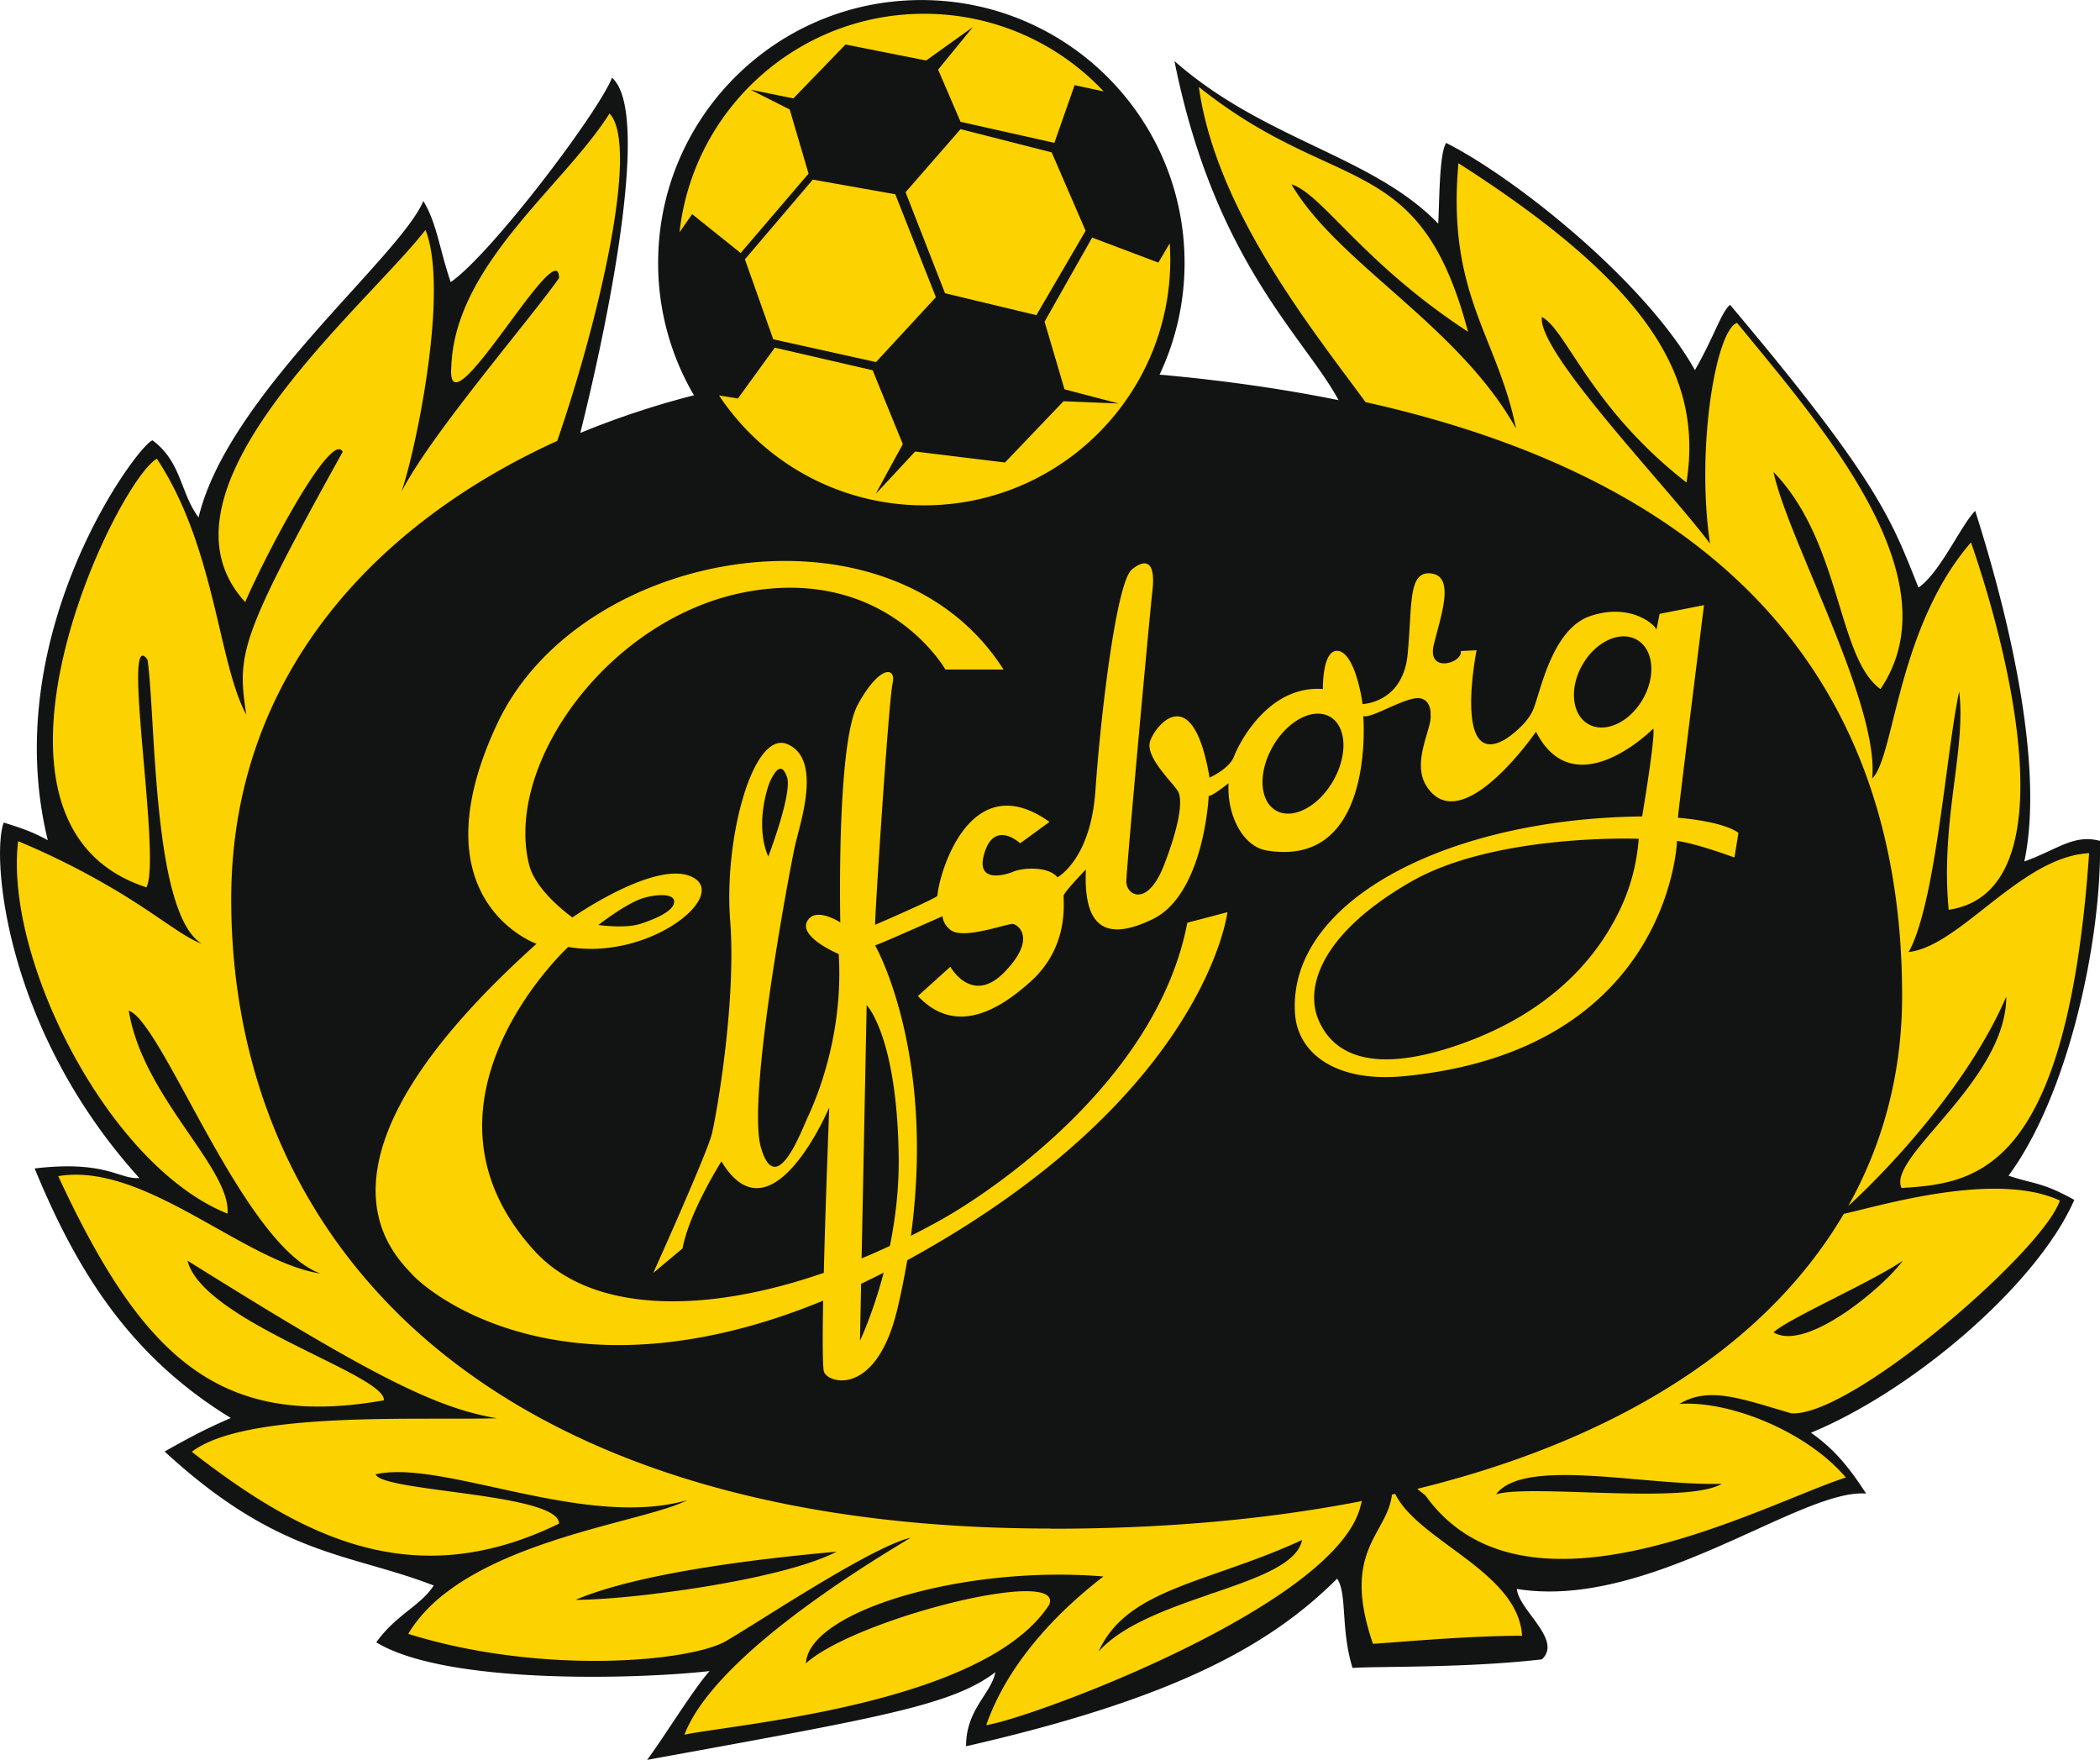
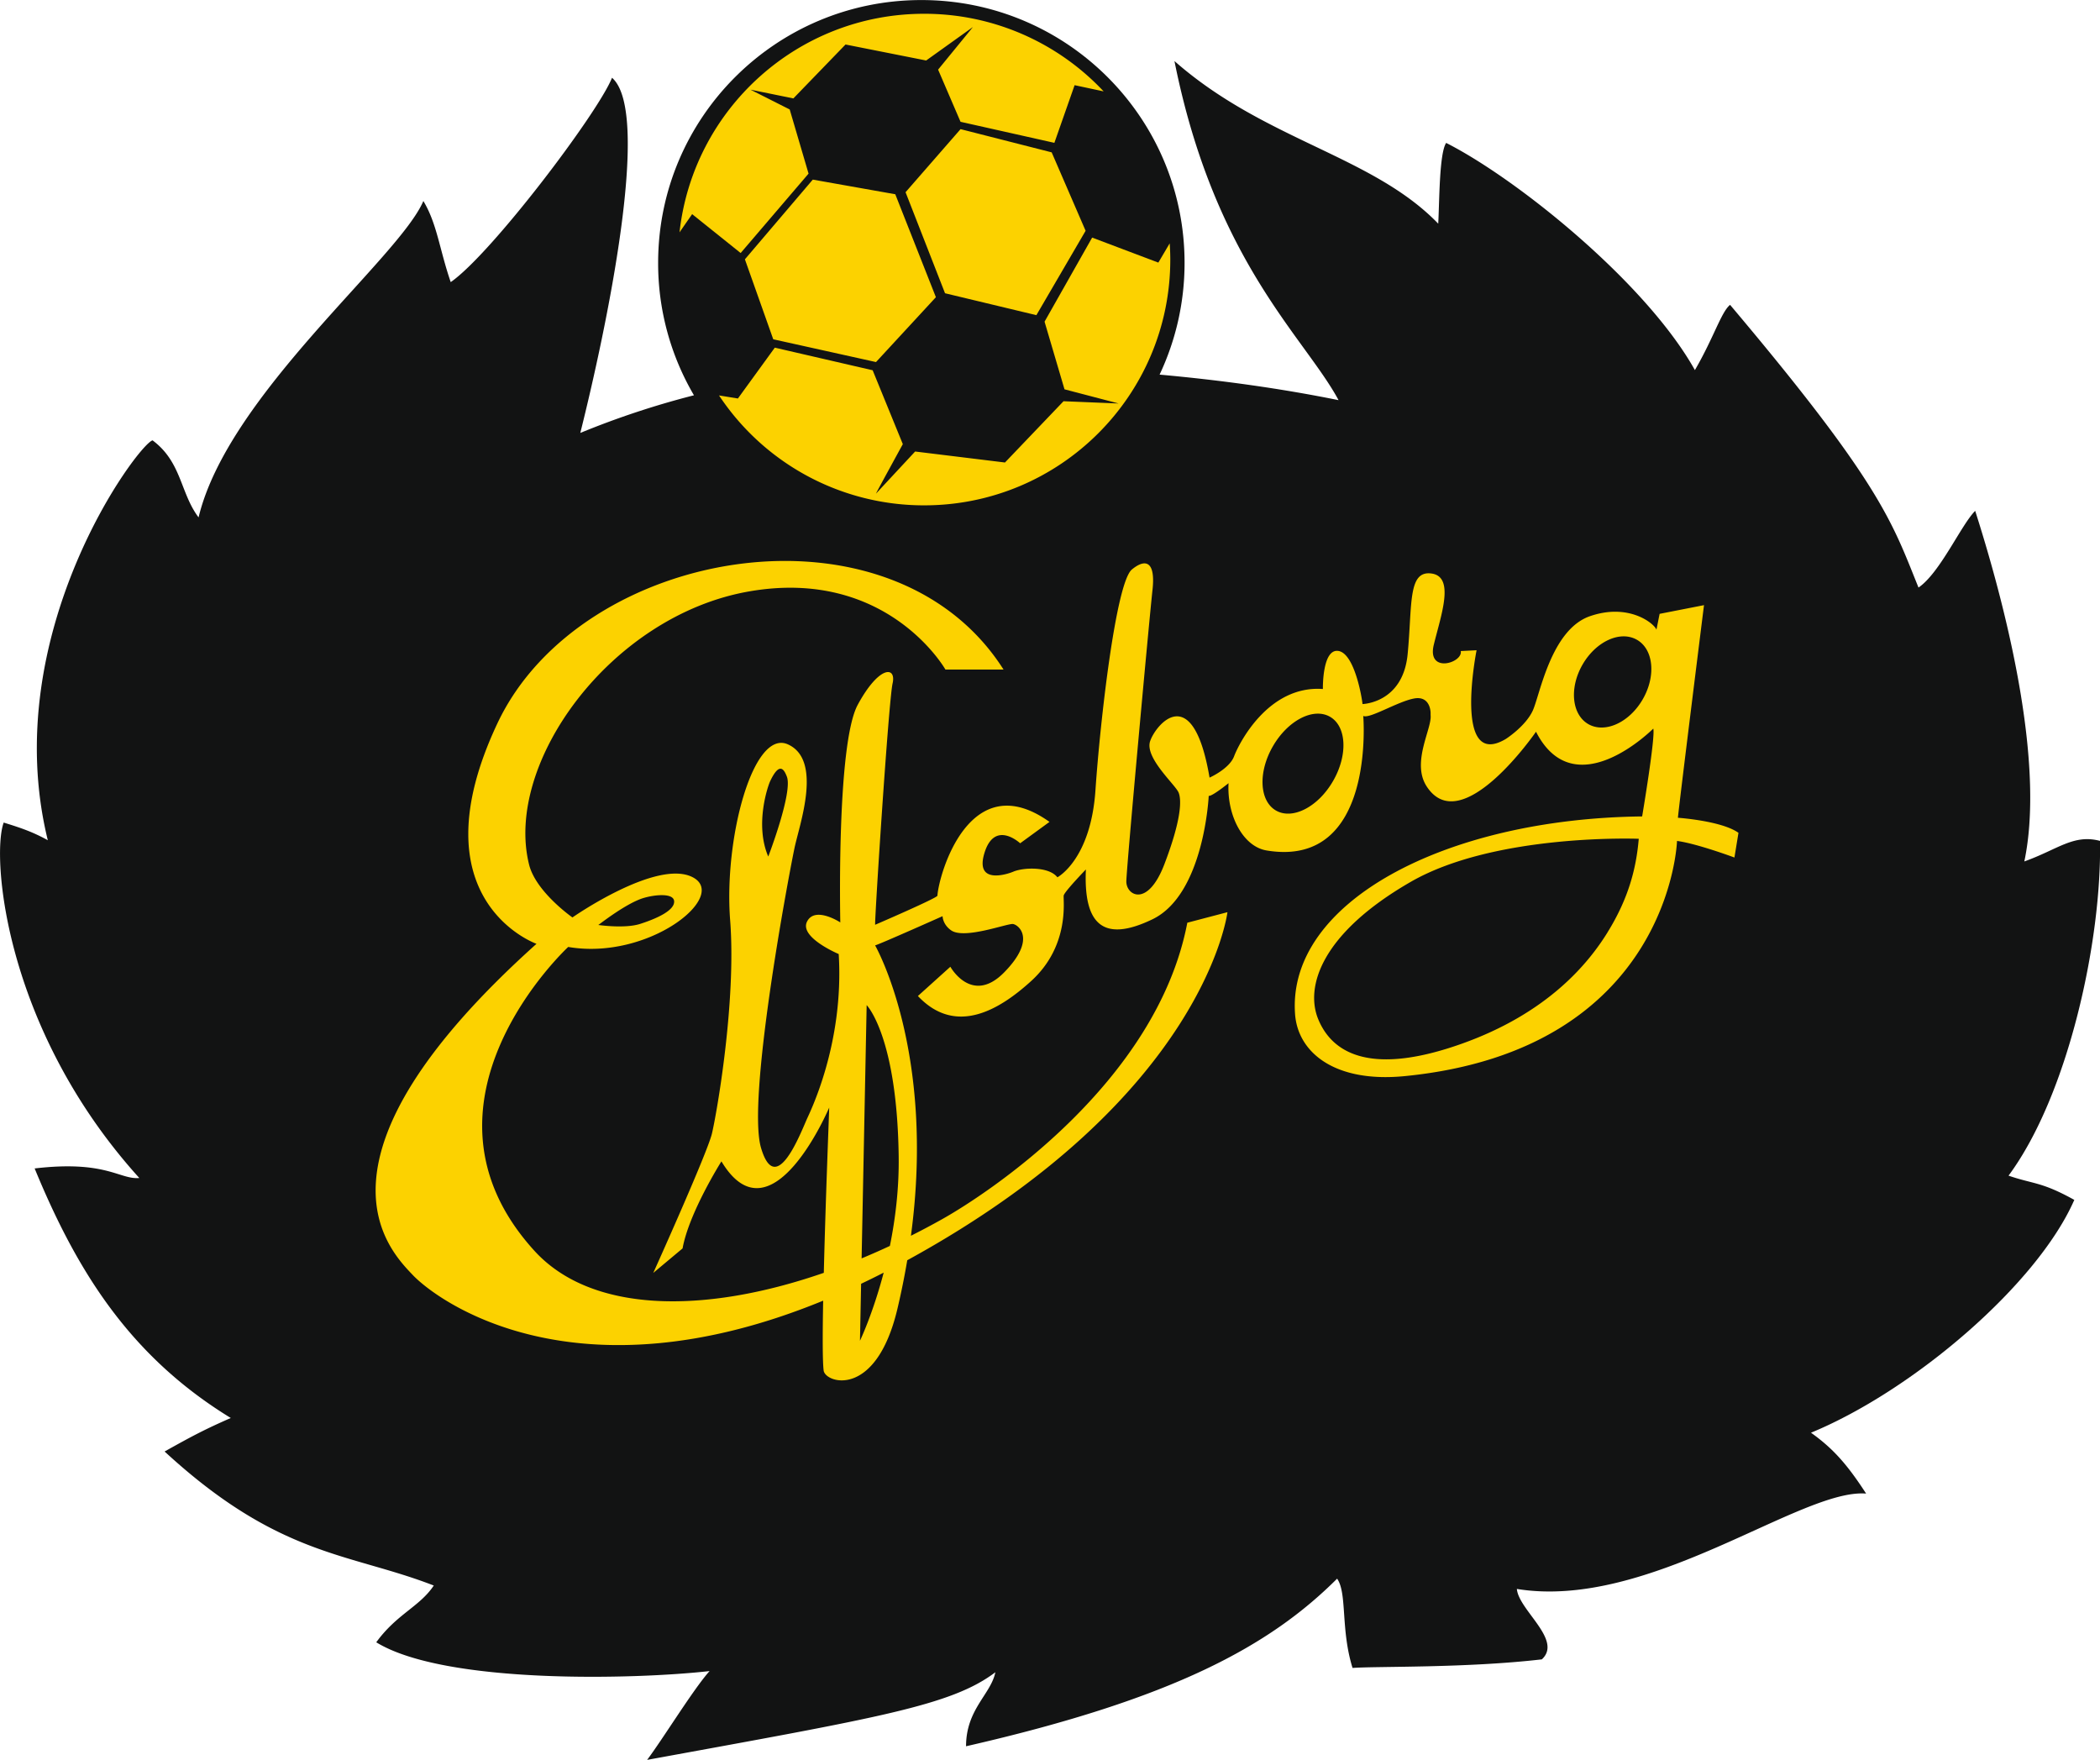
<svg xmlns="http://www.w3.org/2000/svg" viewBox="0 0.02 120.77 101.2">
  <g fill="none" fill-rule="evenodd">
    <path fill="#121313" d="M66.687 21.562c3.375.304 6.85.77 10.293 1.468-1.95-3.62-7.13-7.97-9.438-19.5 5.173 4.56 11.393 5.438 15.17 9.352.07-1.2.052-4.037.456-4.644 4.067 2.057 11.49 8.03 14.305 13.064 1.085-1.867 1.516-3.346 2.023-3.752 8.72 10.33 9.32 12.51 10.836 16.256 1.24-.846 2.45-3.6 3.26-4.41 2.132 6.682 3.94 14.894 2.826 20.16 1.93-.69 2.83-1.585 4.352-1.182.108 5.697-1.813 14.59-5.26 19.25 1.437.494 1.893.344 3.782 1.394-2.13 4.863-9.26 10.96-15.143 13.388 1.238.884 2.054 1.777 3.17 3.5-3.754-.307-12.465 6.722-20.085 5.483.1 1.217 2.65 2.937 1.436 4.05-4.358.506-9.467.39-10.886.493-.693-2.223-.3-4.288-.887-5.134-3.856 3.847-9.37 6.905-21.34 9.638 0-2.128 1.428-2.988 1.686-4.257-2.534 1.922-6.74 2.612-20.027 5.04.913-1.217 2.68-4.098 3.592-5.107-4.263.482-15.214.774-19.17-1.655 1.184-1.63 2.5-2.048 3.308-3.264-4.866-1.89-8.884-1.63-15.48-7.707 1.622-.908 2.325-1.277 3.806-1.927-5.785-3.542-8.835-8.41-11.28-14.35 4.13-.483 4.877.65 6.02.55C.243 59.18-.5 49.242.213 47.32c.91.284 1.622.51 2.536 1.015-2.92-11.908 5.21-22.79 6.025-22.993 1.68 1.25 1.585 3.022 2.646 4.43 1.682-7.04 11.55-14.935 12.927-18.194.788 1.304.925 2.778 1.574 4.664 2.337-1.62 8.468-9.725 9.276-11.75 2.313 2.004-.357 14.572-1.824 20.423a49 49 0 0 1 6.536-2.165 15 15 0 0 1-2.06-7.614c0-8.35 6.775-15.113 15.137-15.113 8.36 0 15.138 6.763 15.138 15.113 0 2.298-.516 4.475-1.436 6.426" />
    <path fill="#FCD200" d="m46.743 10.348-3.904 4.584 1.63 4.598 5.91 1.31 3.444-3.73-2.336-5.92zm12.86 7.793 2.83-4.85-1.952-4.51-5.24-1.335-3.163 3.627 2.27 5.81 5.255 1.26zM46.5 10.004l-1.085-3.69-2.256-1.138 2.467.503 3-3.1 4.637.92 2.69-1.925-2.003 2.45 1.29 3 5.397 1.21L61.8 4.918l1.67.357A14.13 14.13 0 0 0 53.147.812c-7.29 0-13.286 5.498-14.068 12.567l.726-1.045 2.79 2.236zm20.77 4.006-.654 1.11-3.807-1.438-2.737 4.835 1.147 3.89 3.114.815-3.17-.13-3.367 3.523-5.167-.632-2.25 2.42c-.018 0 1.542-2.844 1.542-2.844l-1.735-4.248-5.627-1.3-2.123 2.924-1.085-.176a14.14 14.14 0 0 0 11.796 6.32c7.82 0 14.156-6.328 14.156-14.133a14 14 0 0 0-.035-.938z" />
-     <path fill="#FCD200" d="m80.236 85.923-.185.04c-.212 1.82-1.92 2.747-1.73 5.703.055.795.244 1.732.637 2.877 1.16-.06 5.334-.462 8.576-.462-.054-.908-.446-1.697-1.02-2.414-1.764-2.192-5.274-3.696-6.277-5.743m-10.455 5.7-.203.056.013.01c-2.405.83-5.018 1.746-6.408 3.294.714-1.596 2.01-2.545 3.698-3.318 2.16-.99 4.962-1.69 8-3.092-.277 1.376-2.55 2.174-5.1 3.05m-31.766 0-.12.01-.347.045.002.003c-1.8.214-3.408.334-4.452.334.28-.12.586-.236.906-.35h.005c3.79-1.325 9.923-2.044 14.097-2.418-2.023 1.055-6.39 1.907-10.093 2.373m22.443-3.704c-17.616 0-30.003-4.846-37.65-12.438h.002c-6.43-6.393-9.513-14.74-9.513-23.76q0-.278.007-.554h-.02v-.003h.02c.23-12.18 8.047-20.915 18.744-25.79 2.354-6.82 4.76-16.947 3.007-18.827-2.638 4.184-8.893 8.696-9.1 14.565-.337 4.186 6.196-7.87 6.196-5.1-1.758 2.497-7.37 8.978-9.06 12.283.813-2.36 2.76-11.554 1.38-15.052-3.515 4.52-16.254 14.987-10.37 21.4 1.485-3.375 5.002-9.856 5.608-8.64-5.947 10.73-6.083 11.61-5.543 15.12-1.622-2.97-1.78-9.64-5.145-14.722C6.655 27.75-2.805 47.4 8.42 51.044c.88-1.618-1.486-15.252.066-13.09.348 2.465.333 9.126 1.41 13.214H9.9c.395 1.496.938 2.65 1.698 3.116-1.09-.39-2.436-1.58-5.017-3.116h-.004a44 44 0 0 0-5.534-2.778c-.103.85-.096 1.783.007 2.778.71 6.802 6.016 16.224 12.035 18.64.2-2.63-4.87-6.683-5.68-11.674 1.96.672 6.56 13.5 11.02 15.117-4.395-.673-10.112-6.433-15.076-5.6 1.476 3.18 2.917 5.784 4.48 7.818 3.514 4.565 7.65 6.243 14.247 5.073.095-1.044-5.11-2.86-8.502-5.066l-.07-.06-.02-.003c-1.382-.91-2.445-1.886-2.7-2.9a478 478 0 0 0 4.793 2.958h.003c6.948 4.202 10.038 5.61 12.995 6.102-4.46.135-14.453-.44-17.545 1.93 6.423 4.992 12.805 8.18 21.12 4.13 0-1.756-10.208-1.823-10.546-2.837 3.852-.875 12.033 3.177 17.917 1.488-2.14 1.125-9.68 2.033-13.96 5.388h-.004c-.842.664-1.557 1.423-2.08 2.3 7.63 2.382 16.203 1.614 18.276.413.895-.52 2.582-1.605 4.39-2.712h.003c2.365-1.445 4.94-2.926 6.22-3.228-.724.445-2.744 1.64-5.003 3.226l-.183.13h.002c-3.18 2.248-6.77 5.24-7.823 7.97 2.837-.607 17.266-1.74 20.984-7.48.115-.294.007-.497-.28-.62-.492-.214-1.51-.194-2.78 0h-.01c-3.557.53-9.113 2.358-10.923 3.995.07-1.553 2.53-3.035 6.024-3.994h-.076.076c3.178-.876 7.216-1.32 11.08-1-.405.313-.812.643-1.22 1h-.002c-2.255 1.95-4.467 4.536-5.515 7.55 1.856-.285 11.145-3.606 16.926-7.548h.002c2.428-1.657 4.234-3.422 4.616-5.117l.06-.223c-5.286 1.035-11.244 1.592-17.863 1.592m45.69-12.452c-1.526 1.035-3.182 1.75-4.153 1.16.296-.274 1.025-.686 1.933-1.16h-.017l.004-.002h.013c1.78-.933 4.25-2.108 5.5-2.956-.522.72-1.843 1.98-3.28 2.958m-7.13 9.868c-2.03 1.215-11.02 0-12.98.606 1.62-2.16 8.583-.472 12.98-.606m7.017-15.522c-1.183 2.013-2.677 3.906-4.482 5.654-4.638 4.49-11.328 8.02-20.047 10.158.144.124.306.25.474.384 5.747 8.032 19.373.516 24.175-1.036-2.233-2.633-6.665-4.433-9.573-4.23 1.69-1.01 3.45-.336 6.425.538 1.87.15 6.116-2.723 9.695-5.814 2.88-2.49 5.33-5.12 5.76-6.42-3.7-1.716-10.33.306-12.428.766m9.488-18.65h-.004c-2.083 1.54-4.004 3.394-5.75 3.594.444-.795.812-2.08 1.13-3.59.783-3.766 1.244-8.94 1.774-11.397.377 3.123-.865 6.76-.684 11.398q.024.571.08 1.16c.99-.145 1.77-.552 2.373-1.16 3.546-3.578.933-14.14-1.09-19.967-4.26 4.93-4.395 12.354-5.68 13.57.407-4.322-4.868-13.772-5.676-17.618 3.92 4.05 3.647 10.664 6.15 12.485 4.327-6.41-3.45-15.187-8.246-21.058-1.218.402-2.37 7.22-1.556 12.69-2.366-3.172-9.94-11.004-9.67-13.03 1.42.742 2.774 5.2 8.316 9.518.947-6.006-2.027-11.272-13.115-18.36-.677 7.56 2.233 9.924 3.313 15.256-3.313-5.94-10.28-9.517-12.914-14.04 1.756.54 4.065 4.496 10.152 8.475-2.775-10.53-7.56-7.746-15.48-14.077.978 6.946 6.195 13.534 9.59 18.125 14.388 3.205 27.874 10.73 30.422 28.03.287 1.916.433 3.96.433 6.122 0 4.313-1.036 8.388-3.098 12.074 2.17-1.978 6.88-6.9 9.088-12.04 0 4.857-6.898 9.244-6.02 11.003 4.093-.26 9.088-.784 10.617-17.157.06-.673.118-1.37.165-2.097-1.614.086-3.16 1.008-4.62 2.092" />
    <path fill="#FCD200" d="M92.455 53.624c-1.117 1.81-3.456 4.662-8.408 6.42-4.952 1.76-7.358.717-8.237-1.418-.76-1.848.156-4.923 5.32-7.896 4.87-2.802 13.114-2.477 13.114-2.477-.146 1.747-.612 3.467-1.79 5.37m2.022-13.396c-.77 1.34-2.172 1.98-3.13 1.433-.956-.55-1.107-2.08-.336-3.42s2.17-1.98 3.13-1.43c.956.547 1.107 2.078.336 3.417m-17.81 4.7c-.856 1.49-2.327 2.25-3.283 1.702-.958-.55-1.04-2.202-.182-3.69.857-1.49 2.328-2.253 3.286-1.703.957.548 1.038 2.2.18 3.69M51.683 66.52c.025 1.86-.196 3.615-.506 5.144q-.815.38-1.626.717l.29-14.564s1.75 1.773 1.842 8.702m-2.226 10.595.065-3.273a46 46 0 0 0 1.298-.64c-.626 2.38-1.362 3.913-1.362 3.913M37.03 51.652c.63-.187 1.72-.297 1.74.2.022.5-.908.958-1.952 1.294-.892.286-2.41.063-2.41.063.074-.043 1.613-1.262 2.622-1.558m7.254-6.694c.548-1.17.812-.685.968-.28.35.907-1.07 4.597-1.07 4.597-.792-1.844-.014-4.07.102-4.317m52.212 2.086c.056-.685 1.5-12.225 1.5-12.225l-2.553.5-.182.91c-.136-.364-1.595-1.547-3.827-.774s-2.87 4.504-3.28 5.415c-.41.91-1.55 1.64-1.55 1.64-3.07 1.837-1.687-5.098-1.687-5.098l-.91.046c.135.683-1.96 1.32-1.55-.364s1.23-3.913-.138-4.095-1.093 1.82-1.367 4.64c-.272 2.82-2.596 2.867-2.596 2.867 0-.137-.41-2.867-1.368-3.05-.957-.18-.91 2.185-.91 2.185-3.146-.227-4.832 3.14-5.106 3.867-.273.727-1.412 1.228-1.412 1.228-.958-5.642-3.1-3.048-3.418-2.093-.32.955 1.458 2.502 1.64 2.957.183.455.137 1.615-.82 4.117s-2.183 1.8-2.188 1c-.003-.682 1.322-15.127 1.504-16.765.183-1.638-.383-1.845-1.185-1.183-.917.758-1.822 8.69-2.095 12.694s-2.188 5.005-2.188 5.005c-.5-.637-1.982-.568-2.55-.318-.214.093-2.235.82-1.642-1.092.592-1.91 2.05-.546 2.05-.546l1.687-1.23c-4.574-3.263-6.358 2.982-6.446 4.244-.01.134-3.58 1.672-3.58 1.672-.046-.136.774-12.875 1.002-13.876s-.774-1.047-2.005 1.228-1.002 12.512-1.002 12.512-1.458-.956-1.913-.045c-.456.908 1.822 1.864 1.822 1.864.318 5.187-1.68 9.143-1.843 9.517-.483 1.116-1.804 4.406-2.624 1.63-.82-2.774 1.533-15.36 1.924-17.242.28-1.342 1.63-5.05-.374-5.96s-3.692 5.413-3.327 10.1c.364 4.686-.775 11.146-1.048 12.284-.274 1.137-3.373 8.008-3.373 8.008l1.686-1.41c.366-2.048 2.234-5.005 2.234-5.005 2.872 4.777 6.198-3.094 6.198-3.094 0 .17-.206 5.242-.31 9.503-7.014 2.43-13.418 2.274-16.643-1.267-7.752-8.513 1.944-17.472 1.944-17.472 4.618.79 9.236-2.91 7.17-4.003-2.066-1.09-6.927 2.306-6.927 2.306s-2.098-1.463-2.492-3.033c-1.458-5.824 4.68-14.317 12.64-15.712s11.302 4.49 11.302 4.49h3.342c-6.442-10.13-24.307-7.098-29.107 3.094-4.8 10.19 2.248 12.678 2.248 12.678-13.792 12.376-8.454 17.636-7.11 19.05 1.406 1.474 9.32 7.33 23.596 1.47-.036 1.925-.038 3.485.028 4.016.09.728 3.005 1.644 4.238-3.528.23-.97.416-1.904.57-2.812C69.32 63.1 70.59 52.473 70.59 52.473l-2.308.606C66.52 62.3 56.774 68.673 54.185 70.125q-.897.503-1.798.955c1.432-10.632-2.06-16.697-2.06-16.697.318-.09 3.88-1.68 3.88-1.68s0 .47.494.816c.767.534 3.236-.41 3.556-.365.318.045 1.367.864-.502 2.775-1.868 1.91-3.1-.318-3.1-.318l-1.867 1.683c2.187 2.32 4.706.784 6.517-.864 2.242-2.04 1.825-4.662 1.868-4.913.04-.224 1.276-1.5 1.276-1.5-.136 3.047.902 4.276 3.828 2.865 2.98-1.438 3.236-7.098 3.236-7.098.182.046 1.14-.728 1.14-.728-.1 1.837.822 3.64 2.187 3.868 6.307 1.052 5.56-7.735 5.56-7.735.364.18 1.96-.82 2.916-1.002.957-.182.957.82.957.82v.135c.09.774-1.12 2.718-.228 4.095 2.005 3.094 6.29-3.14 6.29-3.14 2.232 4.368 6.744-.18 6.744-.18.135.454-.64 5.05-.64 5.05-11.334.126-20.436 4.943-19.96 11.374.16 2.18 2.256 3.962 6.32 3.558 15.27-1.515 15.646-13.522 15.646-13.522 1.14.148 3.302.953 3.302.953l.232-1.42c-.97-.695-3.484-.866-3.484-.866" />
  </g>
</svg>